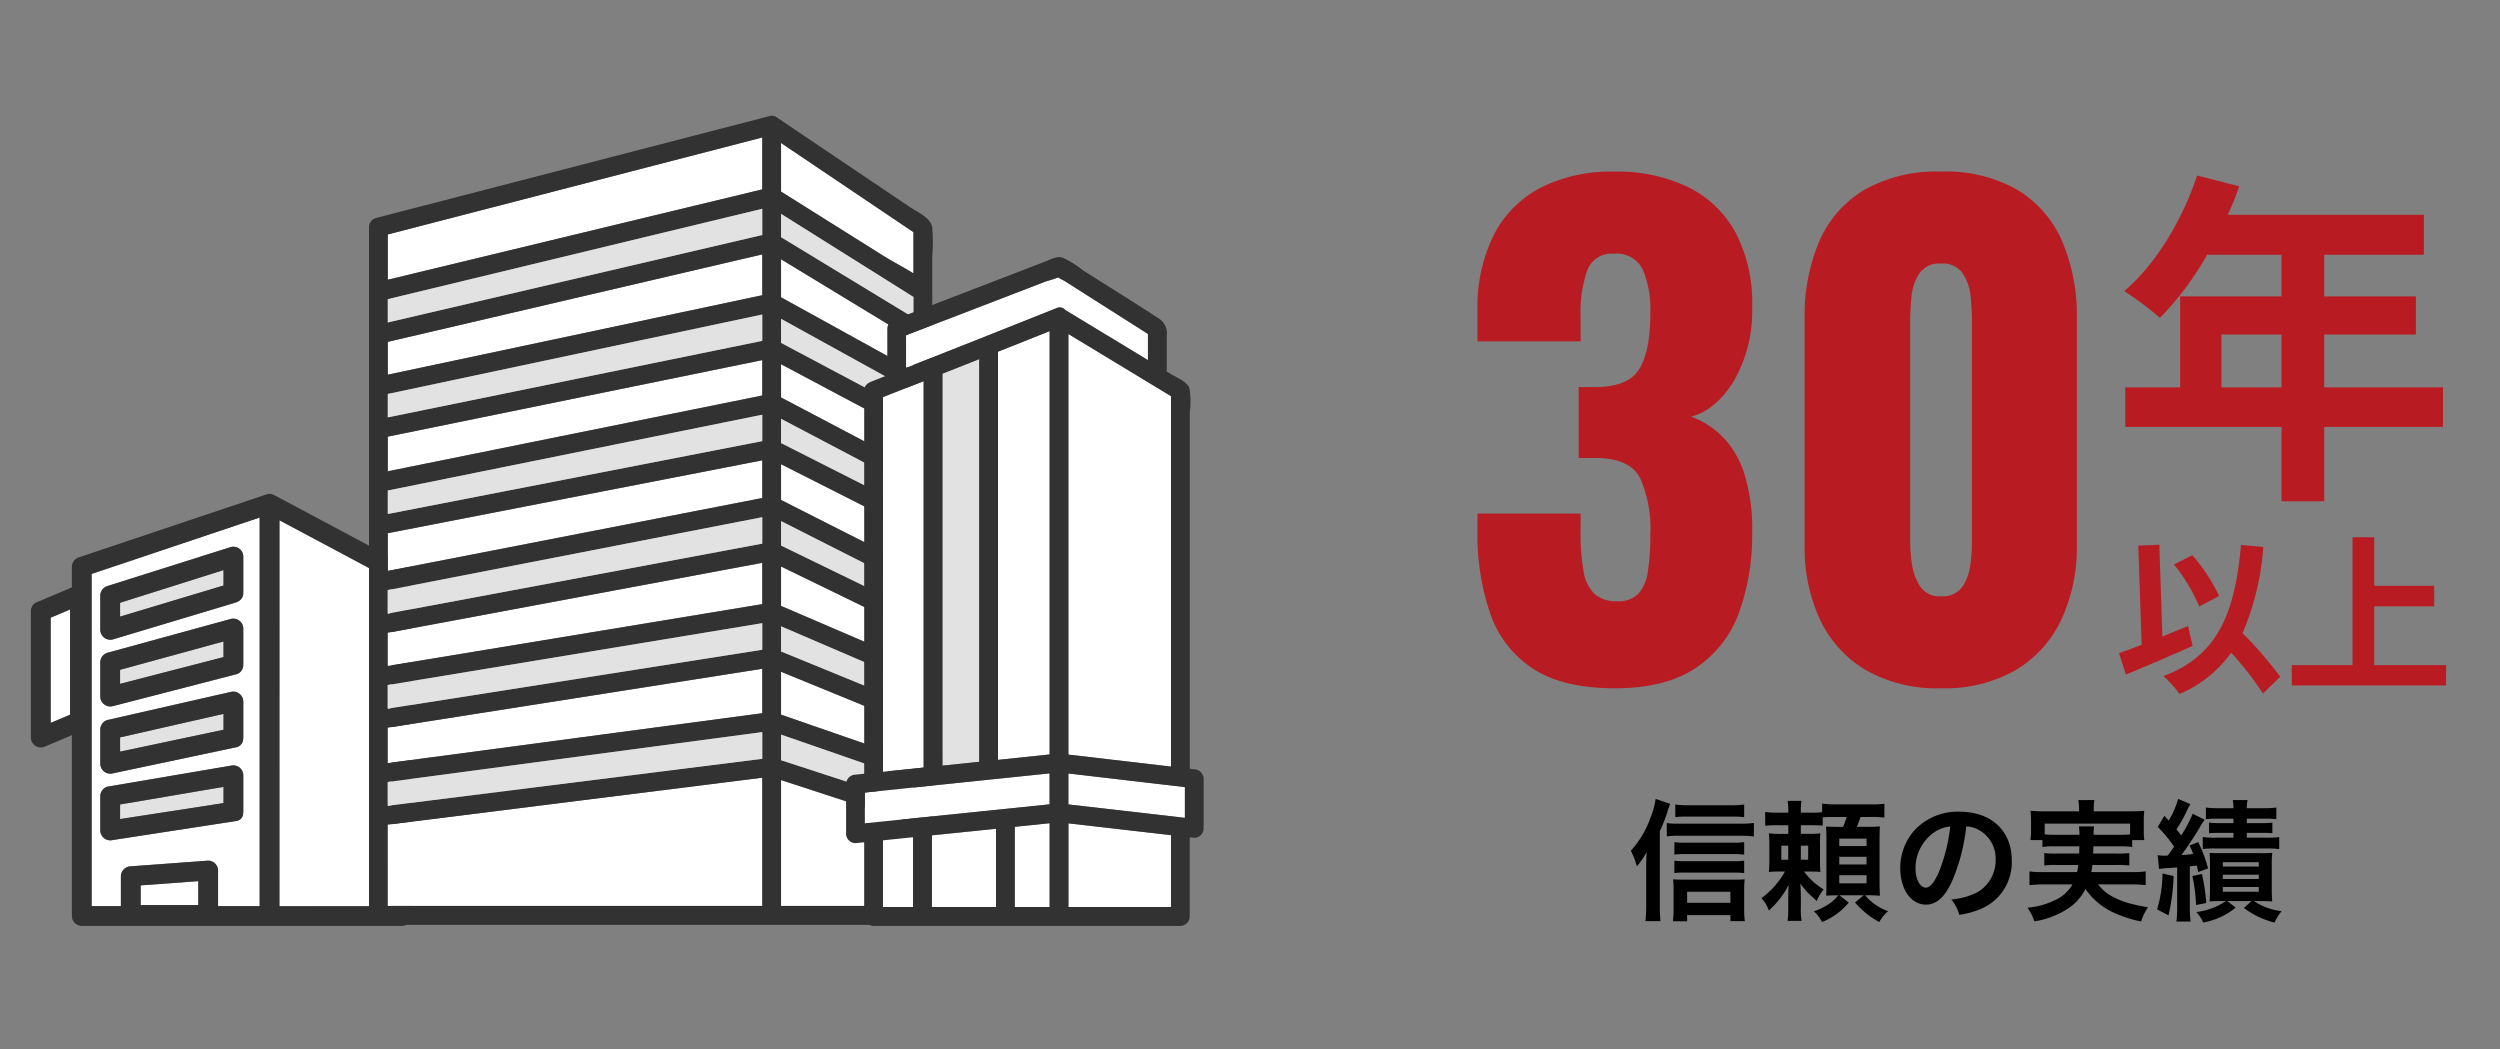
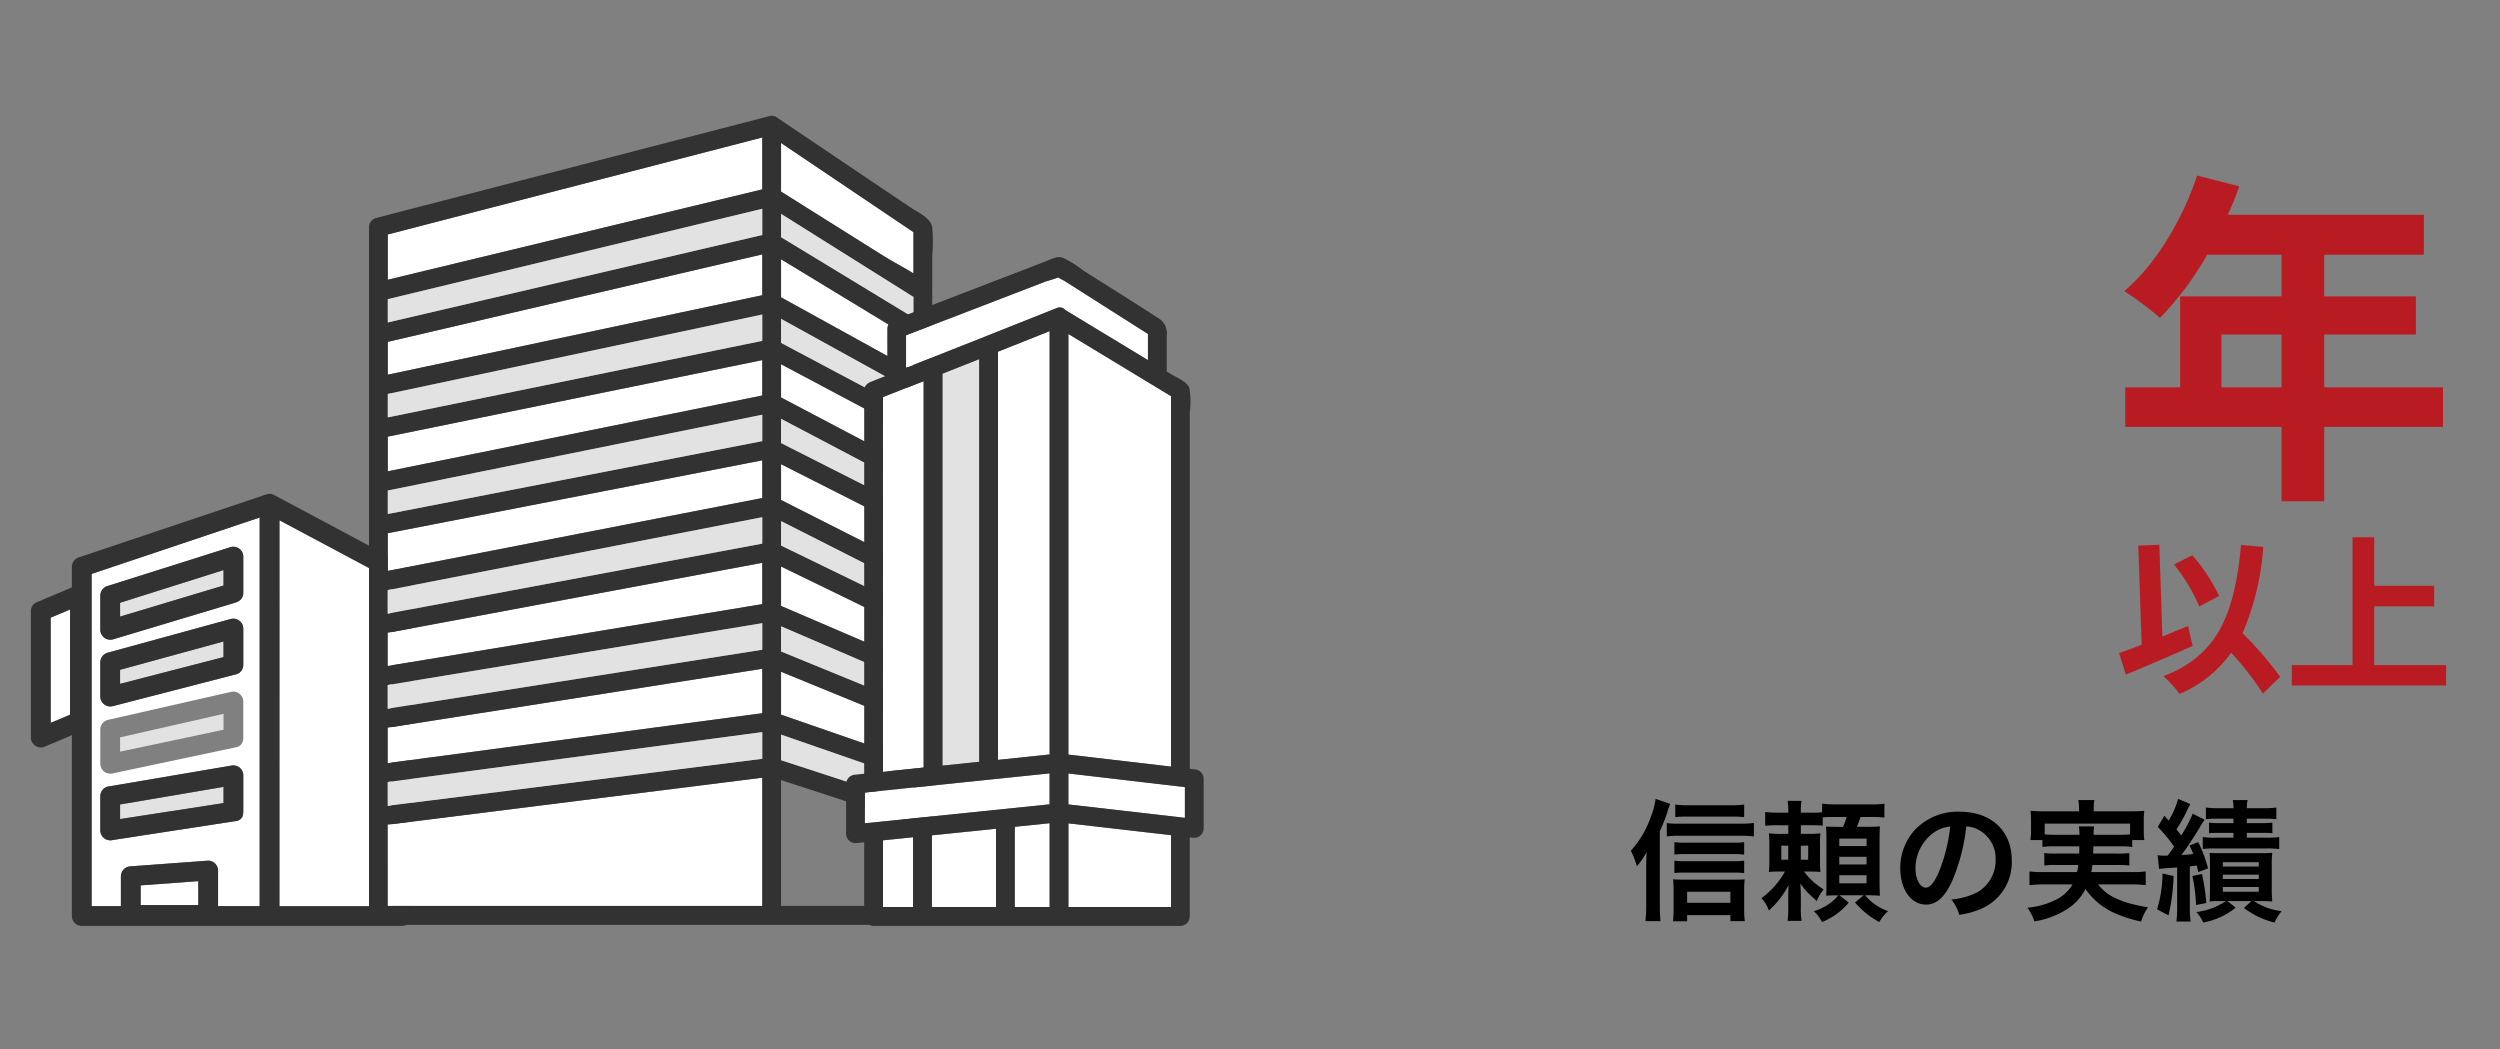
<svg xmlns="http://www.w3.org/2000/svg" width="324" height="136" viewBox="0 0 324 136">
  <rect x="0" y="0" width="324" height="136" fill="#808080" stroke="none" />
  <g id="グループ_1305" data-name="グループ 1305" transform="translate(-33 -11103)">
    <rect id="長方形_2182" data-name="長方形 2182" width="324" height="136" transform="translate(33 11103)" fill="none" style="mix-blend-mode: multiply;isolation: isolate" />
    <g id="グループ_1304" data-name="グループ 1304">
      <path id="パス_24233" data-name="パス 24233" d="M-80.886-10.3a18.2,18.2,0,0,0,.986-2.5c.17-.51.289-.85.34-1.02l-1.87-.646a10.359,10.359,0,0,1-.629,2.346,12.57,12.57,0,0,1-2.584,4.369,10.636,10.636,0,0,1,.782,2.023A10.17,10.17,0,0,0-82.6-7.565c-.051,1.241-.051,1.292-.051,1.887V-.612a17.2,17.2,0,0,1-.1,1.989H-80.8A18.524,18.524,0,0,1-80.886-.6Zm10.931-3.434a12.083,12.083,0,0,1-1.8.1H-77.2a11.571,11.571,0,0,1-1.683-.1V-12.1a12.2,12.2,0,0,1,1.53-.068h5.729a14.921,14.921,0,0,1,1.666.068Zm0,4.879a10.212,10.212,0,0,1-1.343.068h-6.494A7.427,7.427,0,0,1-79-8.857v1.615a7.838,7.838,0,0,1,1.207-.068h6.511a9.618,9.618,0,0,1,1.326.068Zm0,2.4a9.777,9.777,0,0,1-1.326.068h-6.511A7.562,7.562,0,0,1-79-6.46v1.615a7.3,7.3,0,0,1,1.207-.068h6.528a9.83,9.83,0,0,1,1.309.068ZM-77.35.6h5.61v.782h1.87a11.333,11.333,0,0,1-.085-1.6V-2.6a11.582,11.582,0,0,1,.068-1.445c-.374.034-.782.051-1.445.051h-6.443c-.578,0-1.037-.017-1.394-.051A12.421,12.421,0,0,1-79.1-2.584v2.4a13.615,13.615,0,0,1-.085,1.581h1.836Zm0-1.6V-2.431h5.61V-1Zm-2.635-8.6a8.989,8.989,0,0,1,1.411-.085h8.279a13.933,13.933,0,0,1,1.6.085v-1.751a10.187,10.187,0,0,1-1.6.1h-8.279a8.477,8.477,0,0,1-1.411-.085Zm20.213-2.465a10.348,10.348,0,0,1,1.224-.051h1.87a10.083,10.083,0,0,1-.459,1.275H-57.9c-.748,0-1.054-.017-1.445-.034.034.476.051.816.051,1.581v5.831c0,.731,0,1.02-.034,1.547.34-.034.765-.051,1.326-.051h.238a5.448,5.448,0,0,1-.731.765A7.087,7.087,0,0,1-60.928.1,4.51,4.51,0,0,1-59.874,1.5,8.736,8.736,0,0,0-56.406-1.02l-1.207-.952h3.145l-1.122.935A11.1,11.1,0,0,0-52.445,1.5,5.217,5.217,0,0,1-51.306.085a6.786,6.786,0,0,1-2.975-2.057h.476c.493,0,.867.017,1.445.051-.034-.476-.051-1.088-.051-1.751v-5.61c0-.646.017-1.156.051-1.615-.408.034-.748.051-1.649.051h-1.343c.17-.391.306-.765.476-1.275h1.258a12.494,12.494,0,0,1,1.836.085v-1.8a11.935,11.935,0,0,1-1.836.085h-4.437a12.4,12.4,0,0,1-1.8-.1v1.122a11.969,11.969,0,0,1-1.343.051h-1.411V-12.8a7.106,7.106,0,0,1,.085-1.411h-1.8a8.442,8.442,0,0,1,.085,1.53h-1.139a12.615,12.615,0,0,1-1.853-.085v1.785a17.129,17.129,0,0,1,1.853-.068h1.139v1.122h-.867A12.956,12.956,0,0,1-66.759-10a12.123,12.123,0,0,1,.068,1.5v1.955A12.5,12.5,0,0,1-66.759-5c.493-.034.731-.051,1.428-.051h.663A10.824,10.824,0,0,1-67.711-1.6,4.445,4.445,0,0,1-66.759,0a11.513,11.513,0,0,0,2.567-3.3c-.034.7-.051,1.224-.051,1.836V-.391a11.234,11.234,0,0,1-.085,1.734h1.819a8.571,8.571,0,0,1-.1-1.734V-1.53c0-.629-.017-1.19-.068-1.972a9.253,9.253,0,0,0,1.462,1.666c.51.459.51.459.663.612a5.919,5.919,0,0,1,.9-1.513A8.66,8.66,0,0,1-62.2-5.049h.748c.68,0,.952.017,1.377.051a12.919,12.919,0,0,1-.051-1.377V-8.636A9.368,9.368,0,0,1-60.078-10a9.879,9.879,0,0,1-1.411.068h-1.122V-11.05h1.394c.68,0,1.037.017,1.445.051ZM-64.243-8.4v1.819h-.9V-8.4Zm1.632,0h.952v1.819h-.952Zm4.981-.918h3.536v.969H-57.63Zm0,2.363h3.536v.986H-57.63Zm0,2.38h3.536v1.054H-57.63ZM-41.174-10.9a3.716,3.716,0,0,1,1.717.51,4.212,4.212,0,0,1,2.091,3.774,4.76,4.76,0,0,1-2.363,4.25,9.035,9.035,0,0,1-3.383.935A5.423,5.423,0,0,1-42.075.561a11.114,11.114,0,0,0,2.669-.714,6.549,6.549,0,0,0,4.131-6.341c0-3.825-2.652-6.307-6.732-6.307a7.631,7.631,0,0,0-5.848,2.38,7.3,7.3,0,0,0-1.87,4.947c0,2.737,1.394,4.709,3.332,4.709,1.394,0,2.482-1,3.451-3.2A24.593,24.593,0,0,0-41.174-10.9Zm-2.074.017a22.4,22.4,0,0,1-1.411,5.746c-.612,1.462-1.19,2.176-1.751,2.176-.748,0-1.343-1.1-1.343-2.5a5.692,5.692,0,0,1,2.312-4.59A4.327,4.327,0,0,1-43.248-10.88ZM-26.52-8.313c0,.459,0,.459-.017.935h-2.992a10.733,10.733,0,0,1-1.53-.068v1.615a11.2,11.2,0,0,1,1.53-.068h2.873c-.051.408-.085.6-.153.918h-4.454a10.986,10.986,0,0,1-1.717-.085v1.785a15.646,15.646,0,0,1,1.819-.1H-27.4a5.016,5.016,0,0,1-2.159,1.989A10.354,10.354,0,0,1-33.252-.357a5.6,5.6,0,0,1,.9,1.768A11.03,11.03,0,0,0-28.2-.119a6.683,6.683,0,0,0,2.482-2.669A8.993,8.993,0,0,0-21.692.442a16.649,16.649,0,0,0,3.179.986,6.8,6.8,0,0,1,.884-1.836c-.935-.17-1.462-.272-1.887-.391a10.777,10.777,0,0,1-2.992-1.156,5.787,5.787,0,0,1-1.581-1.428h4.335a14.911,14.911,0,0,1,1.836.1V-5.066a11.623,11.623,0,0,1-1.751.085h-5.3c.068-.357.085-.493.136-.918h3.281a11.078,11.078,0,0,1,1.513.068V-7.446a10.455,10.455,0,0,1-1.513.068h-3.179c.017-.391.017-.391.034-.935h3.417a9.681,9.681,0,0,1,1.615.085v-.9H-18.1a9.353,9.353,0,0,1-.068-1.258v-1.292A9.761,9.761,0,0,1-18.1-12.92c-.578.051-1.02.068-1.887.068H-24.65v-.391a5.162,5.162,0,0,1,.085-1.071h-2.091a5.328,5.328,0,0,1,.1,1.071v.391h-4.42a18.532,18.532,0,0,1-1.87-.068,10.492,10.492,0,0,1,.068,1.275v1.258a6.633,6.633,0,0,1-.085,1.258H-31.3v.9a9.328,9.328,0,0,1,1.6-.085Zm-3.179-1.5a11.882,11.882,0,0,1-1.309-.051v-1.394h11.067V-9.86c-.425.034-.7.051-1.343.051h-3.383A5.582,5.582,0,0,1-24.6-10.9h-1.972A8.123,8.123,0,0,1-26.5-9.809Zm13.515,4.437a8.633,8.633,0,0,1,1.139-.119c.119,0,.119,0,1.207-.085V-.51a14.406,14.406,0,0,1-.1,1.938H-12.1a14.406,14.406,0,0,1-.1-1.938v-5.2c.391-.051.527-.068.9-.119.068.272.1.442.187.85l1.275-.476a18.106,18.106,0,0,0-1.275-3.417l-1.122.459a9.287,9.287,0,0,1,.476,1.088c-.68.085-.867.1-1.53.136.612-.8,1.768-2.533,2.312-3.468a10.721,10.721,0,0,1,.7-1.105l-1.547-.782a16.935,16.935,0,0,1-1.5,2.822,9.568,9.568,0,0,0-.612-.782,18.158,18.158,0,0,0,1.462-2.652c.17-.323.221-.425.34-.629l-1.581-.68a10.992,10.992,0,0,1-1.224,2.805q-.306-.332-.561-.612l-.85,1.445a17.157,17.157,0,0,1,2.108,2.55c-.374.561-.374.561-.816,1.156-.374.017-.391.017-.51.017a4.745,4.745,0,0,1-.8-.068ZM-6.545-11.9v.578H-8.262a11.072,11.072,0,0,1-1.445-.068v1.377c.442-.034.748-.051,1.462-.051h1.7v.629H-8.891a10.3,10.3,0,0,1-1.632-.085v1.547a13.129,13.129,0,0,1,1.649-.068h6.681a10.938,10.938,0,0,1,1.581.085V-9.52a10.38,10.38,0,0,1-1.581.085H-4.811v-.629h1.9c.7,0,.986.017,1.411.051V-11.39a10.787,10.787,0,0,1-1.428.068H-4.811V-11.9h2.278a11.015,11.015,0,0,1,1.547.068v-1.513A10.867,10.867,0,0,1-2.6-13.26h-2.21a4.308,4.308,0,0,1,.1-1.054H-6.63a5.85,5.85,0,0,1,.085,1.054H-8.517a10.622,10.622,0,0,1-1.6-.085v1.513A10.608,10.608,0,0,1-8.6-11.9ZM-7.514-1.224A8.779,8.779,0,0,1-11.356.2a4.333,4.333,0,0,1,.884,1.36A9.214,9.214,0,0,0-6.256-.374l-1.088-.85h3.128l-.969.9A10.96,10.96,0,0,0-1.224,1.564,7.194,7.194,0,0,1-.306.085,8.071,8.071,0,0,1-3.893-1.224h.969c.527,0,.833.017,1.411.051a15.858,15.858,0,0,1-.068-1.683V-5.882a14.185,14.185,0,0,1,.068-1.6,10.889,10.889,0,0,1-1.462.051H-8.228c-.714,0-.986,0-1.411-.034.034.408.051.731.051,1.428v3.264c0,.612-.017,1.19-.051,1.6a14.338,14.338,0,0,1,1.445-.051Zm-.408-5.032h4.658V-5.7H-7.922Zm0,1.615h4.658v.561H-7.922Zm0,1.6h4.658v.612H-7.922Zm-7.82-1.751a16.194,16.194,0,0,1-.7,4.641l1.479.782a25.639,25.639,0,0,0,.663-5.1Zm3.876.323A22.029,22.029,0,0,1-11.39-.714l1.326-.255a26.34,26.34,0,0,0-.561-3.757Z" transform="translate(329 11221)" />
-       <path id="パス_24236" data-name="パス 24236" d="M-21.68,1.2q-6.8,0-10.68-2.56a13.909,13.909,0,0,1-5.52-7.16,31.5,31.5,0,0,1-1.64-10.6v-2.32h13.36v2.32a27.423,27.423,0,0,0,.4,5.2A5.118,5.118,0,0,0-24.32-11a4.2,4.2,0,0,0,2.88.92,3.654,3.654,0,0,0,2.76-.96,5.345,5.345,0,0,0,1.24-2.88,29.963,29.963,0,0,0,.32-4.8,16.161,16.161,0,0,0-1.32-7.32q-1.32-2.52-5.48-2.6H-26.4v-9.2h2.16q4.24,0,5.68-2.32t1.44-7.2a13.214,13.214,0,0,0-1-5.76,3.771,3.771,0,0,0-3.72-2,3.351,3.351,0,0,0-3.48,2.24,16.644,16.644,0,0,0-.84,5.76v3.36H-39.52v-3.92a21.055,21.055,0,0,1,2.12-9.88,14.185,14.185,0,0,1,6.08-6.12,20.143,20.143,0,0,1,9.48-2.08,21.262,21.262,0,0,1,9.6,2,14.114,14.114,0,0,1,6.16,5.88,19.6,19.6,0,0,1,2.16,9.64,18.116,18.116,0,0,1-2.32,9.52q-2.32,3.84-5.6,4.72A11.059,11.059,0,0,1-7.8-31.44a12.045,12.045,0,0,1,2.84,4.76,23.687,23.687,0,0,1,1.04,7.64A29.577,29.577,0,0,1-5.64-8.56,14.49,14.49,0,0,1-11.28-1.4Q-15.2,1.2-21.68,1.2Zm42.24,0A18.632,18.632,0,0,1,10.8-1.16,15.065,15.065,0,0,1,4.88-7.68a22.1,22.1,0,0,1-2-9.68V-46.72a24.581,24.581,0,0,1,1.88-9.96,14.458,14.458,0,0,1,5.8-6.68,18.888,18.888,0,0,1,10-2.4,18.675,18.675,0,0,1,9.96,2.4,14.527,14.527,0,0,1,5.76,6.68,24.581,24.581,0,0,1,1.88,9.96v29.36a22.168,22.168,0,0,1-2,9.64,15.019,15.019,0,0,1-5.92,6.56A18.465,18.465,0,0,1,20.56,1.2Zm0-11.92a3.09,3.09,0,0,0,2.76-1.24,6.442,6.442,0,0,0,1.04-2.88,23.908,23.908,0,0,0,.2-2.84V-46.4q0-1.36-.16-3.08a6.734,6.734,0,0,0-1-3.04,3.1,3.1,0,0,0-2.84-1.32,3.1,3.1,0,0,0-2.84,1.32,6.734,6.734,0,0,0-1,3.04q-.16,1.72-.16,3.08v28.72a19.993,19.993,0,0,0,.24,2.84,6.819,6.819,0,0,0,1.08,2.88A3,3,0,0,0,20.56-10.72Z" transform="translate(264 11191)" fill="#b81c22" />
      <path id="パス_24235" data-name="パス 24235" d="M-8.1-10.8v-6.84H-.315v6.84Zm28.71,0H5.22v-6.84H17.1v-4.95H5.22v-5.4H18.135v-5.175H-7.29a28.729,28.729,0,0,0,1.485-3.69l-5.445-1.4c-1.935,5.805-5.4,11.565-9.45,14.985A41.415,41.415,0,0,1-16.065-19.8a40.441,40.441,0,0,0,6.12-8.19h9.63v5.4h-13.14V-10.8h-7.11v5.13H-.315V3.96H5.22V-5.67H20.61Z" transform="translate(329 11164)" fill="#b81c22" />
      <path id="パス_24234" data-name="パス 24234" d="M13.6-10.758a22.431,22.431,0,0,0-3.476-5.28L7.744-14.85a22.42,22.42,0,0,1,3.278,5.456ZM9.57-6.864c-1.1.44-2.222.9-3.322,1.364l-.4-11.9-2.728.11.44,12.848c-1.1.44-2.09.792-2.926,1.078l.88,2.794C4-1.606,7.26-2.992,10.164-4.29ZM21.516-.286A47.981,47.981,0,0,0,16.632-5.94a34.006,34.006,0,0,0,2.684-11.176l-2.882-.264C15.62-8.338,13.354-3.014,6.38-.374a15.382,15.382,0,0,1,2.09,2.31A15.708,15.708,0,0,0,15.158-3.41a38.545,38.545,0,0,1,4.114,5.3ZM33.7-1.8V-9.416H41.47v-2.662H33.7V-18.37H30.888V-1.8H23.012V.836h20V-1.8Z" transform="translate(307 11191)" fill="#b81c22" />
    </g>
    <g id="グループ_1303" data-name="グループ 1303" transform="translate(18 11118)">
      <g id="グループ_985" data-name="グループ 985" transform="translate(19 0)">
        <g id="グループ_986" data-name="グループ 986" transform="translate(0 49)">
          <path id="パス_17849" data-name="パス 17849" d="M89.971,177.761V139.771l-14.549-7.76v50.012H89.971Z" transform="translate(-43.207 -128.584)" fill="#fff" />
          <path id="パス_17850" data-name="パス 17850" d="M40.783,241.532l-7.468.549v2.546h7.468Z" transform="translate(-19.085 -191.336)" fill="#fff" />
          <path id="パス_17851" data-name="パス 17851" d="M6,173.782l2.512-1.062V159.087L6,160.149Z" transform="translate(-3.437 -144.098)" fill="#fff" />
          <path id="パス_17852" data-name="パス 17852" d="M40.213,181.547V131.18l-21.777,7.307v43.06h3.792v-3.881a1.308,1.308,0,0,1,1.281-1.281l10.031-.737a1.291,1.291,0,0,1,1.281,1.281v4.618ZM19.561,141.292a1.315,1.315,0,0,1,.941-1.235l15.969-5.045a1.293,1.293,0,0,1,1.622,1.235v4.7a1.172,1.172,0,0,1-.429.949,1.3,1.3,0,0,1-.512.287l-15.969,4.8a1.294,1.294,0,0,1-1.622-1.235Zm0,8.649a1.306,1.306,0,0,1,.941-1.235l15.969-4.378a1.3,1.3,0,0,1,1.622,1.235v4.7a1.262,1.262,0,0,1-.14.592,1.151,1.151,0,0,1-.8.644l-15.969,4.127a1.3,1.3,0,0,1-1.622-1.235Zm0,8.71a1.3,1.3,0,0,1,.941-1.235l15.969-3.631a1.3,1.3,0,0,1,1.622,1.235v4.7a1.378,1.378,0,0,1-.041.329,1.074,1.074,0,0,1-.9.906l-15.969,3.382a1.3,1.3,0,0,1-1.622-1.235Zm1.622,14.326a1.3,1.3,0,0,1-1.622-1.235v-4.449a1.289,1.289,0,0,1,.941-1.235l15.969-2.715a1.3,1.3,0,0,1,1.622,1.235v4.7a1.379,1.379,0,0,1-.018.183,1.006,1.006,0,0,1-.923,1.052l-15.969,2.465" transform="translate(-10.562 -128.109)" fill="#fff" />
          <path id="パス_17853" data-name="パス 17853" d="M48.691,133.3l-17.111-9.126c-.023-.012-.047-.021-.07-.032a1.132,1.132,0,0,0-.917-.1l-24.34,8.167a1.319,1.319,0,0,0-.941,1.235v2.67L.634,138.094A1.253,1.253,0,0,0,0,139.2v16.392A1.3,1.3,0,0,0,1.928,156.7l3.384-1.431v23.439a1.3,1.3,0,0,0,1.281,1.281H48.044a1.183,1.183,0,0,0,.867-.342c.015-.013.029-.028.044-.041l.023-.025a1.18,1.18,0,0,0,.348-.872v-44.3a1.277,1.277,0,0,0-.635-1.106M14.23,174.732l7.468-.549v3.1H14.23Zm8.75-3.205-10.031.737a1.307,1.307,0,0,0-1.281,1.281v3.881H7.874v-43.06l21.777-7.306v50.367H24.261v-4.618a1.292,1.292,0,0,0-1.281-1.281m-17.9-18.917-2.512,1.062V140.038l2.512-1.062Zm27.139-20.668v-4.527l14.549,7.759v42.253H32.214Z" transform="translate(0 -123.988)" fill="#323232" />
          <path id="パス_17854" data-name="パス 17854" d="M40.477,212.929,27.07,215.208V217.1l13.407-2.069Z" transform="translate(-15.508 -174.947)" fill="#e2e2e2" />
          <path id="パス_17855" data-name="パス 17855" d="M39.584,212.583a1.38,1.38,0,0,0,.018-.183v-4.7a1.3,1.3,0,0,0-1.622-1.235l-15.969,2.715a1.288,1.288,0,0,0-.941,1.235v4.448a1.3,1.3,0,0,0,1.622,1.235l15.969-2.465a1.006,1.006,0,0,0,.923-1.052m-15.951-1.092,13.407-2.279v2.1l-13.407,2.069Z" transform="translate(-12.071 -171.232)" fill="#323232" />
          <path id="パス_17856" data-name="パス 17856" d="M40.477,190.762,27.07,193.811v1.849l13.407-2.839Z" transform="translate(-15.508 -162.248)" fill="#e2e2e2" />
-           <path id="パス_17857" data-name="パス 17857" d="M22.692,194.617l15.969-3.382a1.074,1.074,0,0,0,.9-.906A1.379,1.379,0,0,0,39.6,190v-4.7a1.3,1.3,0,0,0-1.622-1.235L22.011,187.7a1.3,1.3,0,0,0-.941,1.235v4.449a1.3,1.3,0,0,0,1.622,1.235m.941-4.663,13.407-3.049v2.058L23.633,191.8Z" transform="translate(-12.071 -158.39)" fill="#323232" />
          <path id="パス_17858" data-name="パス 17858" d="M40.477,168.8,27.07,172.471v1.817l13.407-3.465Z" transform="translate(-15.508 -149.661)" fill="#e2e2e2" />
          <path id="パス_17859" data-name="パス 17859" d="M22.692,173.207l15.969-4.128a1.152,1.152,0,0,0,.8-.643,1.27,1.27,0,0,0,.14-.592v-4.7a1.3,1.3,0,0,0-1.622-1.235l-15.969,4.377a1.306,1.306,0,0,0-.941,1.235v4.449a1.3,1.3,0,0,0,1.622,1.235m.941-4.707,13.407-3.675v2.026l-13.407,3.465Z" transform="translate(-12.071 -145.691)" fill="#323232" />
          <path id="パス_17860" data-name="パス 17860" d="M40.477,147.138,27.07,151.374v1.788l13.407-4.026Z" transform="translate(-15.508 -137.252)" fill="#e2e2e2" />
          <path id="パス_17861" data-name="パス 17861" d="M22.692,152.045l15.969-4.8a1.287,1.287,0,0,0,.511-.287,1.17,1.17,0,0,0,.43-.948v-4.7a1.293,1.293,0,0,0-1.622-1.235l-15.969,5.045a1.315,1.315,0,0,0-.941,1.235v4.449a1.294,1.294,0,0,0,1.622,1.235m.941-4.746,13.407-4.236v2l-13.407,4.026Z" transform="translate(-12.071 -133.177)" fill="#323232" />
        </g>
        <path id="パス_17822" data-name="パス 17822" d="M204.492,82.176V77.59l-4.786.978-43.747,8.94V92l4.786-.969,43.747-8.854" transform="translate(-109.702 -45.922)" fill="#fff" />
        <path id="パス_17823" data-name="パス 17823" d="M204.492,49.319V44.027l-4.862,1.135-43.671,10.2v4.256l4.786-1.015,43.747-9.281" transform="translate(-109.702 -26.057)" fill="#fff" />
        <path id="パス_17824" data-name="パス 17824" d="M204.492,226.81V210.193l-5.154.646-43.379,5.44V226.81h48.533Z" transform="translate(-109.702 -124.403)" fill="#fff" />
        <path id="パス_17825" data-name="パス 17825" d="M204.492,181.358V175.6l-4.77.751-43.763,6.885v4.589l5.093-.678,43.44-5.786" transform="translate(-109.702 -103.928)" fill="#fff" />
        <path id="パス_17826" data-name="パス 17826" d="M204.492,114.3v-4.887l-4.786.931-43.747,8.514v4.889l4.786-.932,43.747-8.516" transform="translate(-109.702 -64.754)" fill="#fff" />
        <path id="パス_17827" data-name="パス 17827" d="M204.492,13.629V6.9l-4.8,1.244L155.959,19.471v5.868l4.862-1.173,43.671-10.537" transform="translate(-109.702 -4.086)" fill="#fff" />
        <path id="パス_17828" data-name="パス 17828" d="M204.492,147.308v-5.356l-4.71.88-43.823,8.189v4.3l4.71-.778,43.823-7.237" transform="translate(-109.702 -84.014)" fill="#fff" />
        <path id="パス_17829" data-name="パス 17829" d="M281.65,45.567V50.5l17.159,9.47V55.989L281.65,45.567" transform="translate(-184.427 -26.969)" fill="#fff" />
        <path id="パス_17830" data-name="パス 17830" d="M281.65,176.548v5.564l17.159,5.946v-4.486l-17.159-7.023" transform="translate(-184.427 -104.49)" fill="#fff" />
        <path id="パス_17831" data-name="パス 17831" d="M281.65,8.645v6.3l13.345,8.376c1.184.743,2.558,1.437,3.815,2.226V20.2L281.65,8.645" transform="translate(-184.427 -5.117)" fill="#fff" />
-         <path id="パス_17832" data-name="パス 17832" d="M298.809,217.472v-.931l-17.159-5.6v16.311h17.159Z" transform="translate(-184.427 -124.846)" fill="#fff" />
        <path id="パス_17833" data-name="パス 17833" d="M281.65,143.124v5.112l17.159,7.371v-4.141l-17.159-8.341" transform="translate(-184.427 -84.708)" fill="#fff" />
        <path id="パス_17834" data-name="パス 17834" d="M281.65,110.642v4.638l17.159,8.689v-4.64l-17.159-8.687" transform="translate(-184.427 -65.483)" fill="#fff" />
        <path id="パス_17835" data-name="パス 17835" d="M298.809,88.023,281.65,78.9v4.311l17.159,9.035V88.023Z" transform="translate(-184.427 -46.698)" fill="#fff" />
        <path id="パス_17836" data-name="パス 17836" d="M222.95,14.436c-.233-1.25-1.981-1.986-2.948-2.637L213.219,7.23,202.755.181a1.062,1.062,0,0,0-.946-.121L157.194,11.613l-6.342,1.642a1.244,1.244,0,0,0-.893,1.181v89.2a1.238,1.238,0,0,0,1.216,1.224h70.558a1.238,1.238,0,0,0,1.216-1.224V24.238c0-.407.022-.773,0-1.114V18.269a22.155,22.155,0,0,0,0-3.833m-65.4,74.345-5.154.646V86.344l43.44-5.786,5.093-.678v3.462l-43.379,5.44m45.812-8.574,17.159,5.946v2.969l-17.159-5.6ZM152.392,36.057l43.747-9.281,4.786-1.015v3.415l-43.747,8.94-4.786.978Zm0,12.513,43.747-8.854,4.786-.969v3.421l-43.747,8.514-4.786.931Zm0,12.907,43.747-8.516,4.786-.932v3.426L157.1,63.645l-4.71.88Zm0,12.3,43.823-7.237,4.71-.778v3.445l-43.763,6.886-4.77.75Zm50.966-4.344V66.171l17.159,7.371v2.914l-17.159-7.023m0-5.9V58.417l17.159,8.341V70.9l-17.159-7.37m0-7.824V52.533l17.159,8.689v2.824L203.358,55.7m0-5.908V45.159l17.159,8.687v4.64L203.358,49.8m0-7.374V39.276l17.159,9.034v2.8l-17.159-8.687m0-5.908V32.2l17.159,9.122v4.224l-17.159-9.035m0-7.079V26.32l17.159,9.47v2.768l-17.159-9.122m0-5.908V18.6l17.159,10.423V33l-17.159-9.47m-50.966,1.915V23.771l43.671-10.537,4.862-1.173v3.4l-43.671,10.2-4.862,1.135Zm0,3.858,43.671-10.2,4.862-1.135v5.292l-43.747,9.281-4.786,1.015Zm0,12.285,43.747-8.94,4.786-.978v4.586l-43.747,8.854-4.786.969Zm0,12.513,43.747-8.513,4.786-.932v4.887l-43.747,8.516-4.786.932Zm0,12.907,43.823-8.189,4.71-.88v5.356L157.1,70.53l-4.71.778Zm0,12.3,43.763-6.886,4.77-.75v5.76l-43.44,5.786-5.093.678Zm50.966-1.684V72.058l17.159,7.023v4.486l-17.159-5.946m0-61.884V12.715l17.159,10.77V26.16L203.358,15.738M216.7,18.205,203.358,9.83v-6.3l17.159,11.559v5.343c-1.257-.789-2.631-1.482-3.815-2.226m-64.311-2.82L196.123,4.061l4.8-1.244V9.543L157.254,20.081l-4.862,1.173Zm0,76.491,43.379-5.44,5.154-.647v16.617H152.392Zm50.966-5.78,17.159,5.6v10.714H203.358Z" transform="translate(-106.135 0)" fill="#323232" />
        <path id="パス_17837" data-name="パス 17837" d="M204.492,164.567v-3.445l-4.71.778-43.823,7.237V172.2l4.77-.75,43.763-6.885" transform="translate(-109.702 -95.36)" fill="#e2e2e2" />
        <path id="パス_17838" data-name="パス 17838" d="M199.4,196.389l-43.44,5.786v3.084l5.154-.646,43.379-5.44v-3.462l-5.093.678" transform="translate(-109.702 -115.831)" fill="#e2e2e2" />
        <path id="パス_17839" data-name="パス 17839" d="M204.492,130.9v-3.426l-4.786.931-43.747,8.516v3.048l4.71-.88,43.823-8.189" transform="translate(-109.702 -75.447)" fill="#e2e2e2" />
        <path id="パス_17840" data-name="パス 17840" d="M204.492,98.353V94.932l-4.786.969-43.747,8.855V107.8l4.786-.931,43.747-8.514" transform="translate(-109.702 -56.185)" fill="#e2e2e2" />
        <path id="パス_17841" data-name="パス 17841" d="M204.492,66.528V63.113l-4.786,1.015-43.747,9.281v3.037l4.786-.978,43.747-8.94" transform="translate(-109.702 -37.353)" fill="#e2e2e2" />
        <path id="パス_17842" data-name="パス 17842" d="M204.492,32.946v-3.4l-4.862,1.173L155.959,41.26v3.018l4.862-1.135,43.671-10.2" transform="translate(-109.702 -17.489)" fill="#e2e2e2" />
        <path id="パス_17843" data-name="パス 17843" d="M281.65,162.122v3.262l17.159,7.023v-2.914l-17.159-7.371" transform="translate(-184.427 -95.952)" fill="#e2e2e2" />
        <path id="パス_17844" data-name="パス 17844" d="M298.809,202.459l-17.159-5.946v3.317l17.159,5.6Z" transform="translate(-184.427 -116.306)" fill="#e2e2e2" />
        <path id="パス_17845" data-name="パス 17845" d="M281.65,128.71v3.172l17.159,8.341V137.4L281.65,128.71" transform="translate(-184.427 -76.177)" fill="#e2e2e2" />
        <path id="パス_17846" data-name="パス 17846" d="M281.65,96.227v3.147l17.159,8.687v-2.8L281.65,96.227" transform="translate(-184.427 -56.952)" fill="#e2e2e2" />
        <path id="パス_17847" data-name="パス 17847" d="M281.65,64.486V67.6l17.159,9.122V73.956l-17.159-9.47" transform="translate(-184.427 -38.166)" fill="#e2e2e2" />
        <path id="パス_17848" data-name="パス 17848" d="M281.65,31.153v3.023L298.809,44.6V41.923L281.65,31.153" transform="translate(-184.427 -18.438)" fill="#e2e2e2" />
        <path id="パス_17862" data-name="パス 17862" d="M416.552,79.386v44.567l6.689-.7V68.392l-6.689,2.664Z" transform="translate(-291.21 -40.478)" fill="#fff" />
        <path id="パス_17863" data-name="パス 17863" d="M439.049,235.533h13.3v-9.314l-13.3-1.53Z" transform="translate(-304.585 -132.982)" fill="#fff" />
        <path id="パス_17864" data-name="パス 17864" d="M426.426,227.092v-2.44l-4.517.464v10.4h4.517Z" transform="translate(-294.395 -132.96)" fill="#fff" />
        <path id="パス_17865" data-name="パス 17865" d="M397.54,58.955l9.122-3.633a.954.954,0,0,1,1.152.253l8.344,5.055,2.353,1.425V58.664l-6.789-4.313-3.958-2.515c-.227-.144-.609-.31-.89-.5-.537.231-1.508.488-1.683.555l-4.016,1.546-14.012,5.392v4.233l3.179-1.258,7.2-2.847" transform="translate(-273.737 -30.382)" fill="#fff" />
        <path id="パス_17866" data-name="パス 17866" d="M383.685,238.147V229.1l-3.9.4v8.642Z" transform="translate(-269.354 -135.596)" fill="#fff" />
        <path id="パス_17867" data-name="パス 17867" d="M439.049,76.782h0v47.032l13.3,1.555V77.359l-13.3-8.055Z" transform="translate(-304.585 -41.018)" fill="#fff" />
        <path id="パス_17868" data-name="パス 17868" d="M385.064,106.433V84.259l-5.275,2.086v48.548l5.275-.549Z" transform="translate(-269.354 -49.869)" fill="#fff" />
        <path id="パス_17869" data-name="パス 17869" d="M403.564,100.5V77.283L398.8,79.168v50.8l4.766-.5Z" transform="translate(-280.655 -45.74)" fill="#e2e2e2" />
        <path id="パス_17870" data-name="パス 17870" d="M402.757,236.546h.956V226.4l-8.318.854v9.292h7.362Z" transform="translate(-278.632 -133.995)" fill="#fff" />
        <path id="パス_17871" data-name="パス 17871" d="M374,211.306v3.984l23.942-2.458v-4.014L374,211.306" transform="translate(-265.915 -123.589)" fill="#fff" />
        <path id="パス_17872" data-name="パス 17872" d="M454.152,214.607v-3.984l-15.1-1.766v4.013l15.1,1.738" transform="translate(-304.585 -123.611)" fill="#fff" />
        <path id="パス_17873" data-name="パス 17873" d="M413.131,111.278l-.588-.069V65a10.593,10.593,0,0,0-.043-3.1c-.311-.887-1.667-1.4-2.4-1.848l-.545-.33V55.108a2.263,2.263,0,0,0-1.15-2.332c-3.193-2.092-6.446-4.1-9.668-6.143a13.03,13.03,0,0,0-2.671-1.666c-.8-.249-1.6.251-2.351.538l-10.831,4.168L374.232,53a1.27,1.27,0,0,0-.893,1.181v6.032l-2.1.829a1.356,1.356,0,0,0-.246.127,1.106,1.106,0,0,0-.647,1.054v49.628l-1.129.118A1.249,1.249,0,0,0,368,113.193v6.431a1.228,1.228,0,0,0,1.216,1.224l1.129-.116v9.616a1.238,1.238,0,0,0,1.216,1.224h39.76a1.238,1.238,0,0,0,1.216-1.224V120.09l.588.068a1.231,1.231,0,0,0,1.216-1.224V112.5a1.255,1.255,0,0,0-1.216-1.224m-32.64-4.893V60l4.766-1.885V110.3l-4.766.5Zm13.888,5.417v4.014l-23.942,2.458v-3.984l23.942-2.488m2.433.016,15.1,1.766v3.984l-15.1-1.738ZM394.379,78.9v30.454l-6.689.7v-52.9l6.689-2.664Zm-15.268,50.225v-9.292l8.318-.854v10.145h-8.318Zm10.751-10.4,4.517-.464v10.859h-4.517ZM410.11,62.915v48.01l-13.3-1.555V54.86l13.3,8.055m-34.338-7.9,14.012-5.392,4.016-1.545c.175-.068,1.146-.325,1.683-.555.282.192.664.358.891.5l3.958,2.515,6.788,4.313v3.391l-2.352-1.425-8.344-5.055a.954.954,0,0,0-1.152-.253l-9.122,3.633-7.2,2.847-3.179,1.258ZM372.783,70.6V63.05l5.275-2.086V111.05l-5.275.549Zm3.9,49.48v9.042h-3.9v-8.642l3.9-.4m33.432,1.886v7.155h-13.3V118.281l13.3,1.53Z" transform="translate(-262.347 -26.574)" fill="#323232" />
      </g>
    </g>
  </g>
</svg>